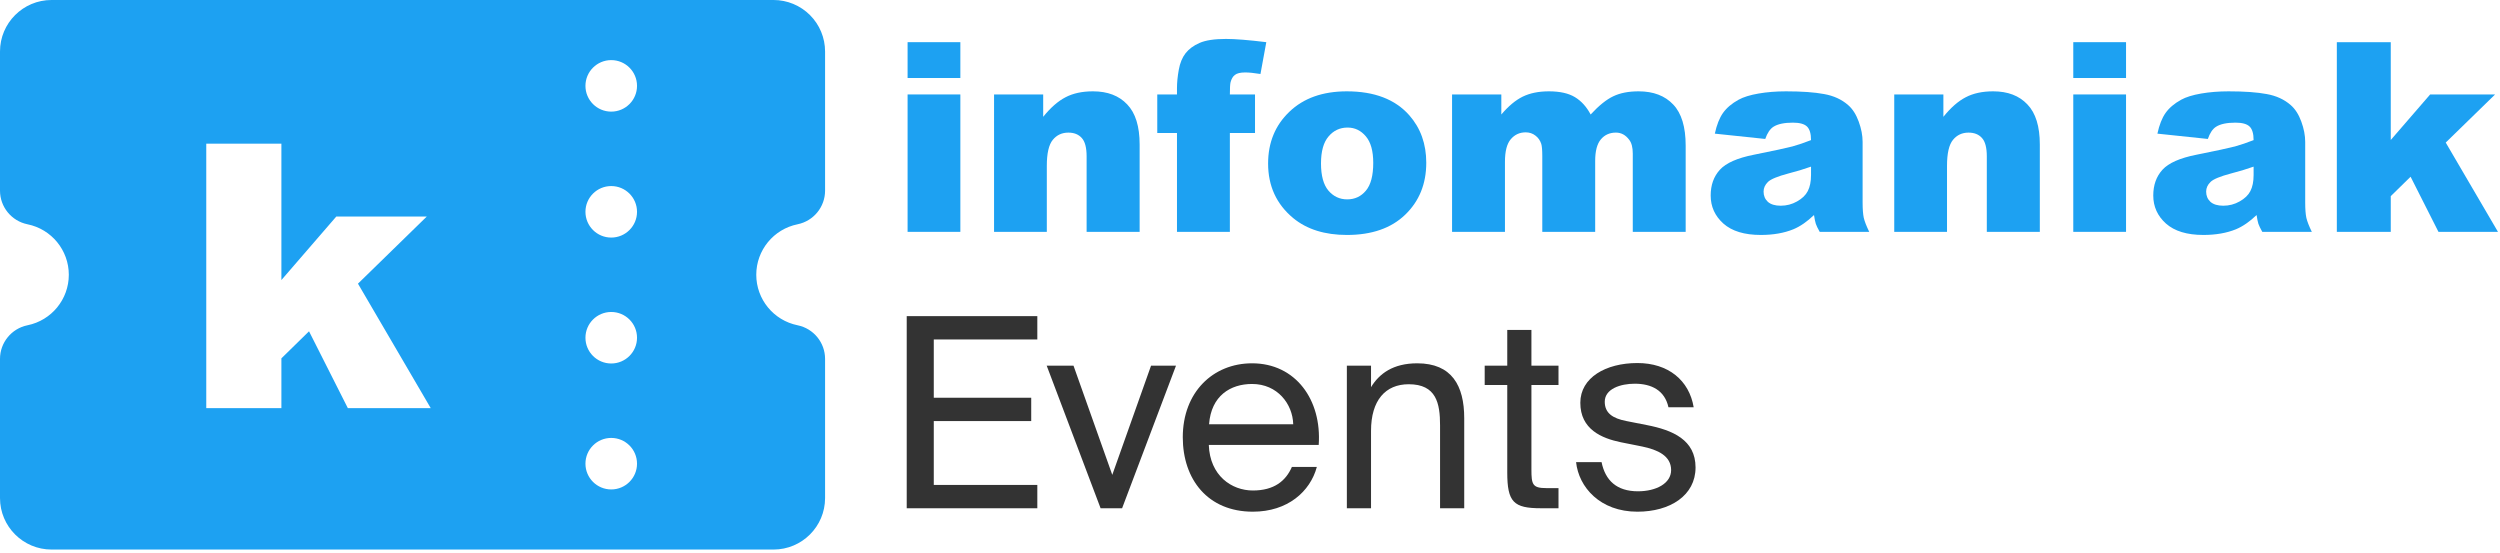
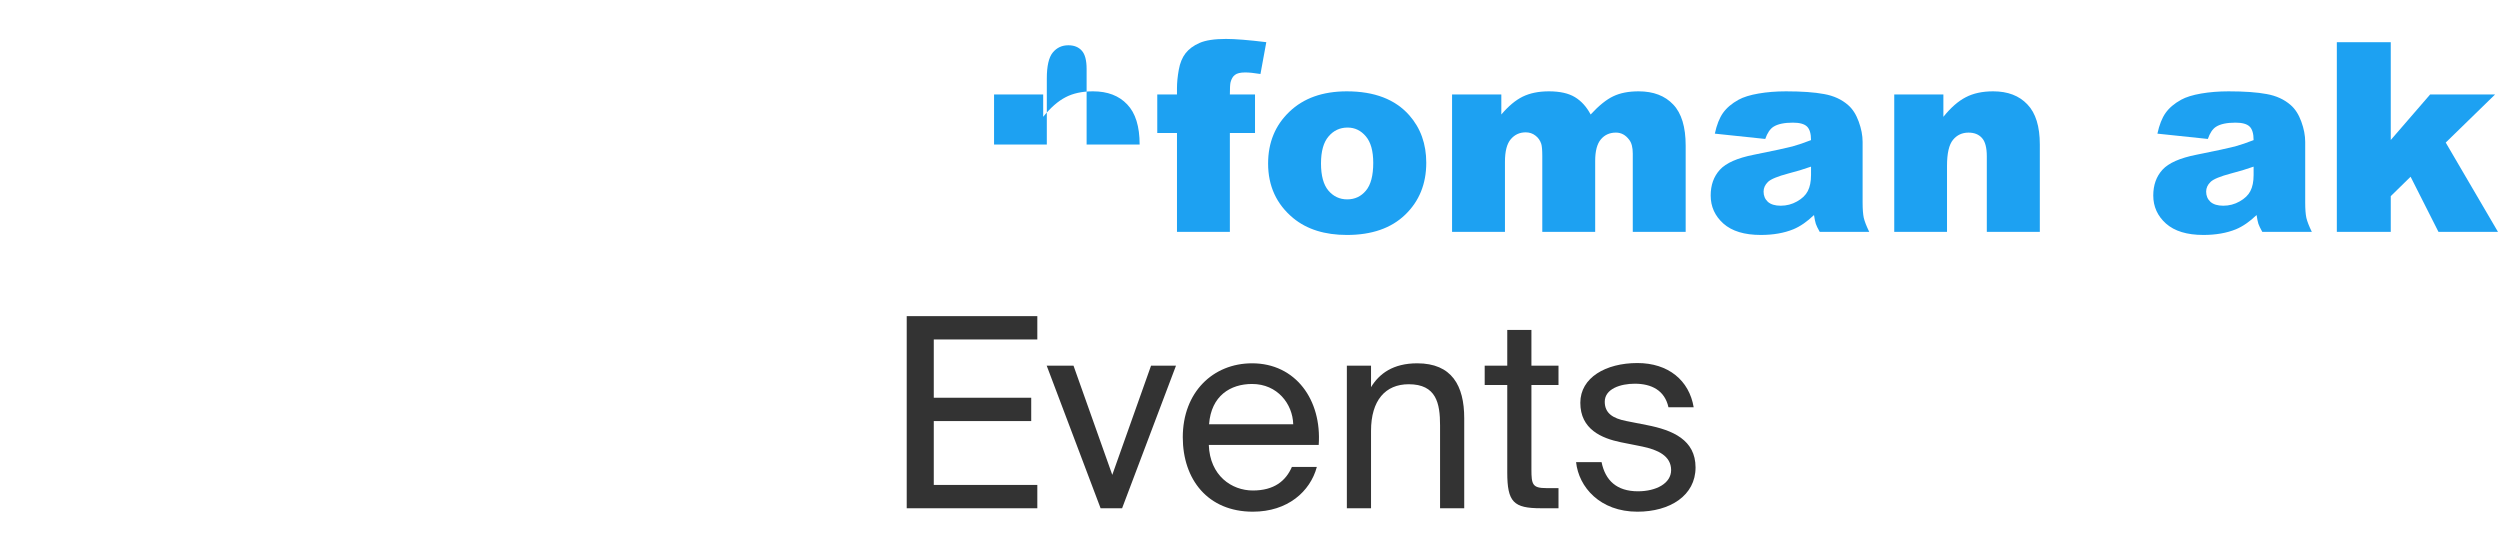
<svg xmlns="http://www.w3.org/2000/svg" fill="none" height="134" viewBox="0 0 606 134" width="606">
  <g fill="#1da1f2">
-     <path clip-rule="evenodd" d="m0 87.004c-.001-3.957 2.786-7.368 6.667-8.159 5.826-1.182 10.013-6.299 10.013-12.239 0-5.939-4.187-11.057-10.013-12.239-3.881-.791-6.667-4.202-6.667-8.159l-0-33.719c-0-6.897 5.596-12.489 12.5-12.489h175c3.315 0 6.494 1.316 8.839 3.658 2.344 2.342 3.661 5.519 3.661 8.831v33.719c.001 3.956-2.786 7.368-6.667 8.159-5.825 1.182-10.012 6.3-10.012 12.239 0 5.939 4.187 11.057 10.012 12.239 3.881.792 6.668 4.202 6.667 8.159v33.719c0 6.897-5.596 12.489-12.5 12.489h-175c-6.904 0-12.5-5.592-12.5-12.489zm154.414-66.189c0-3.449-2.798-6.244-6.25-6.244-3.451 0-6.25 2.796-6.25 6.244 0 3.449 2.799 6.244 6.25 6.244 3.452 0 6.25-2.796 6.25-6.244zm-6.25 24.286c3.452 0 6.25 2.796 6.25 6.244 0 3.449-2.798 6.244-6.25 6.244-3.451 0-6.25-2.796-6.25-6.244 0-3.449 2.799-6.244 6.25-6.244zm6.25 36.766c0-3.449-2.798-6.244-6.25-6.244-3.451 0-6.25 2.796-6.25 6.244s2.799 6.244 6.25 6.244c3.452 0 6.25-2.796 6.25-6.244zm-6.25 24.286c3.452 0 6.25 2.795 6.25 6.244s-2.798 6.244-6.25 6.244c-3.451 0-6.25-2.795-6.25-6.244s2.799-6.244 6.25-6.244zm-79.953-71.334h-18.211v64.118h18.211v-12.071l6.698-6.56 9.412 18.632h20.094l-17.642-30.179 16.68-16.27h-21.933l-13.308 15.395z" fill-rule="evenodd" />
-     <path d="m220 10.222h12.79v8.687h-12.79zm0 12.671h12.79v33.307h-12.79z" />
-     <path d="m240.96 22.892h11.909v5.426c1.781-2.216 3.583-3.795 5.405-4.736 1.823-.962 4.044-1.442 6.662-1.442 3.541 0 6.306 1.056 8.296 3.167 2.011 2.091 3.017 5.332 3.017 9.723v21.17h-12.853v-18.316c0-2.091-.387-3.565-1.162-4.422-.776-.878-1.865-1.317-3.269-1.317-1.55 0-2.807.585-3.77 1.756-.964 1.171-1.446 3.272-1.446 6.304v15.995h-12.789z" />
+     <path d="m240.96 22.892h11.909v5.426c1.781-2.216 3.583-3.795 5.405-4.736 1.823-.962 4.044-1.442 6.662-1.442 3.541 0 6.306 1.056 8.296 3.167 2.011 2.091 3.017 5.332 3.017 9.723h-12.853v-18.316c0-2.091-.387-3.565-1.162-4.422-.776-.878-1.865-1.317-3.269-1.317-1.55 0-2.807.585-3.77 1.756-.964 1.171-1.446 3.272-1.446 6.304v15.995h-12.789z" />
    <path d="m298.12 22.892h6.096v9.346h-6.096v23.961h-12.821v-23.961h-4.777v-9.346h4.777v-1.505c0-1.359.147-2.854.44-4.485.293-1.631.838-2.959 1.634-3.983.817-1.045 1.948-1.882 3.393-2.509 1.467-.648 3.604-.972 6.411-.972 2.242 0 5.499.261 9.773.784l-1.414 7.715c-1.529-.251-2.766-.376-3.708-.376-1.153 0-1.98.199-2.483.596-.503.376-.858.983-1.068 1.819-.105.46-.157 1.432-.157 2.917z" />
    <path d="m307.389 39.64c0-5.081 1.718-9.263 5.154-12.545 3.436-3.304 8.076-4.955 13.921-4.955 6.683 0 11.731 1.934 15.146 5.802 2.745 3.115 4.117 6.952 4.117 11.51 0 5.122-1.708 9.325-5.123 12.608-3.393 3.262-8.096 4.893-14.109 4.893-5.363 0-9.699-1.359-13.009-4.077-4.064-3.366-6.097-7.778-6.097-13.235zm12.821-.032c0 2.969.598 5.164 1.792 6.586 1.215 1.422 2.734 2.133 4.556 2.133 1.844 0 3.352-.7 4.525-2.101 1.194-1.401 1.791-3.648 1.791-6.743 0-2.885-.597-5.029-1.791-6.429-1.194-1.422-2.671-2.133-4.431-2.133-1.864 0-3.404.721-4.619 2.164-1.215 1.422-1.823 3.596-1.823 6.524z" />
    <path d="m351.98 22.892h11.941v4.861c1.718-2.028 3.446-3.471 5.185-4.328 1.76-.857 3.876-1.286 6.348-1.286 2.66 0 4.766.47 6.316 1.411 1.55.941 2.817 2.342 3.802 4.203 2.011-2.175 3.844-3.648 5.499-4.422 1.655-.794 3.698-1.192 6.128-1.192 3.582 0 6.379 1.066 8.39 3.199 2.011 2.112 3.017 5.426 3.017 9.942v20.919h-12.821v-18.975c0-1.505-.294-2.624-.88-3.356-.859-1.15-1.928-1.725-3.205-1.725-1.509 0-2.724.543-3.645 1.631-.922 1.087-1.383 2.833-1.383 5.237v17.187h-12.821v-18.347c0-1.464-.084-2.457-.251-2.98-.273-.836-.744-1.505-1.415-2.007-.67-.523-1.455-.784-2.356-.784-1.467 0-2.671.554-3.614 1.662-.943 1.108-1.414 2.927-1.414 5.457v16.999h-12.821z" />
    <path d="m427.898 33.681-12.222-1.286c.461-2.133 1.121-3.805 1.981-5.018.88-1.234 2.137-2.3 3.768-3.199 1.175-.648 2.788-1.15 4.842-1.505 2.05-.355 4.273-.533 6.66-.533 3.835 0 6.914.22 9.238.658 2.327.418 4.264 1.307 5.816 2.666 1.089.941 1.946 2.279 2.575 4.014.628 1.714.942 3.356.942 4.924v14.709c0 1.568.096 2.802.283 3.701.209.878.651 2.007 1.321 3.387h-12.004c-.482-.857-.796-1.506-.942-1.944-.146-.46-.293-1.171-.442-2.133-1.676 1.61-3.339 2.76-4.997 3.45-2.26.92-4.888 1.38-7.885 1.38-3.981 0-7.007-.92-9.083-2.76-2.051-1.84-3.079-4.109-3.079-6.806 0-2.53.743-4.61 2.232-6.241s4.231-2.844 8.231-3.638c4.8-.962 7.911-1.631 9.334-2.007 1.425-.397 2.933-.909 4.527-1.537 0-1.568-.327-2.666-.975-3.293-.651-.627-1.79-.941-3.425-.941-2.096 0-3.667.335-4.715 1.003-.816.523-1.476 1.506-1.981 2.948zm11.096 6.712c-1.762.627-3.594 1.181-5.502 1.662-2.597.69-4.241 1.369-4.933 2.039-.711.69-1.067 1.474-1.067 2.352 0 1.004.346 1.829 1.035 2.478.714.627 1.749.941 3.111.941 1.425 0 2.746-.345 3.962-1.035 1.235-.69 2.105-1.526 2.606-2.509.524-1.004.788-2.3.788-3.889z" />
    <path d="m459.165 22.892h11.911v5.426c1.781-2.216 3.581-3.795 5.407-4.736 1.822-.962 4.041-1.442 6.66-1.442 3.54 0 6.305 1.056 8.295 3.167 2.013 2.091 3.016 5.332 3.016 9.723v21.17h-12.851v-18.316c0-2.091-.387-3.565-1.162-4.422-.774-.878-1.866-1.317-3.269-1.317-1.55 0-2.807.585-3.769 1.756-.965 1.171-1.447 3.272-1.447 6.304v15.995h-12.791z" />
-     <path d="m502.562 10.222h12.79v8.687h-12.79zm0 12.671h12.79v33.307h-12.79z" />
    <path d="m535.181 33.681-12.226-1.286c.464-2.133 1.121-3.805 1.981-5.018.88-1.234 2.137-2.3 3.772-3.199 1.171-.648 2.787-1.15 4.838-1.505 2.054-.355 4.273-.533 6.663-.533 3.832 0 6.912.22 9.239.658 2.323.418 4.263 1.307 5.812 2.666 1.089.941 1.95 2.279 2.578 4.014.629 1.714.943 3.356.943 4.924v14.709c0 1.568.092 2.802.282 3.701.21.878.648 2.007 1.321 3.387h-12.006c-.48-.857-.794-1.506-.943-1.944-.146-.46-.292-1.171-.438-2.133-1.676 1.61-3.343 2.76-4.997 3.45-2.264.92-4.892 1.38-7.889 1.38-3.978 0-7.006-.92-9.079-2.76-2.054-1.84-3.08-4.109-3.08-6.806 0-2.53.743-4.61 2.229-6.241 1.489-1.631 4.232-2.844 8.235-3.638 4.797-.962 7.908-1.631 9.333-2.007 1.422-.397 2.934-.909 4.524-1.537 0-1.568-.324-2.666-.975-3.293-.647-.627-1.79-.941-3.425-.941-2.095 0-3.663.335-4.711 1.003-.819.523-1.48 1.506-1.981 2.948zm11.092 6.712c-1.759.627-3.594 1.181-5.498 1.662-2.597.69-4.242 1.369-4.934 2.039-.714.69-1.07 1.474-1.07 2.352 0 1.004.346 1.829 1.038 2.478.712.627 1.75.941 3.112.941 1.425 0 2.742-.345 3.958-1.035 1.235-.69 2.105-1.526 2.61-2.509.524-1.004.784-2.3.784-3.889z" />
    <path d="m566.448 10.222h13.073v23.71l9.552-11.04h15.743l-11.972 11.667 12.664 21.64h-14.425l-6.756-13.361-4.806 4.705v8.656h-13.073z" />
  </g>
  <path d="m219.788 76.632v46.568h31.66v-5.653h-25.099v-15.479h23.619v-5.653h-23.619v-14.131h25.099v-5.652z" fill="#333" />
  <path d="m269.616 115.106-9.397-26.463h-6.498l13.063 34.557h5.213l13.063-34.557h-6.047z" fill="#333" />
  <path d="m293.013 107.848h26.641c.774-10.919-5.597-19.783-16.153-19.783-9.46 0-16.796 7.001-16.796 17.92 0 10.213 6.05 18.049 16.99 18.049 8.429 0 13.902-4.881 15.508-10.855h-6.048c-1.479 3.405-4.311 5.717-9.46 5.717s-10.425-3.597-10.682-11.048zm.063-5.01c.514-6.937 5.213-9.763 10.425-9.763 6.178 0 9.848 4.882 9.975 9.763z" fill="#333" />
  <path d="m332.337 93.846v-5.203h-5.858v34.557h5.858v-18.756c0-7.387 3.476-11.305 9.139-11.305 6.692 0 7.594 4.625 7.594 9.956v20.105h5.857v-21.839c0-7.901-3.025-13.296-11.394-13.296-5.854 0-9.203 2.505-11.196 5.781z" fill="#333" />
  <path d="m365.359 79.972v8.671h-5.47v4.689h5.47v21.196c0 7.194 1.546 8.672 8.174 8.672h4.248v-4.882h-2.962c-3.346 0-3.603-.899-3.603-4.496v-20.49h6.565v-4.689h-6.565v-8.671z" fill="#333" />
  <path d="m404.435 98.728h6.114c-1.092-6.552-6.177-10.727-13.644-10.727-7.657 0-13.835 3.533-13.835 9.635 0 6.423 5.149 8.606 9.848 9.57l5.146 1.028c3.733.77 7.015 2.248 7.015 5.716 0 3.212-3.603 5.139-8.044 5.139-5.149 0-7.914-2.634-8.816-7.066h-6.177c.641 6.038 5.79 12.011 14.863 12.011 7.917 0 14.095-3.918 14.095-10.726 0-6.68-5.533-9.057-11.841-10.277l-4.892-.963c-3.346-.643-5.276-1.928-5.276-4.689 0-3.147 3.86-4.368 7.273-4.368 4.054 0 7.269 1.606 8.171 5.717z" fill="#333" />
</svg>